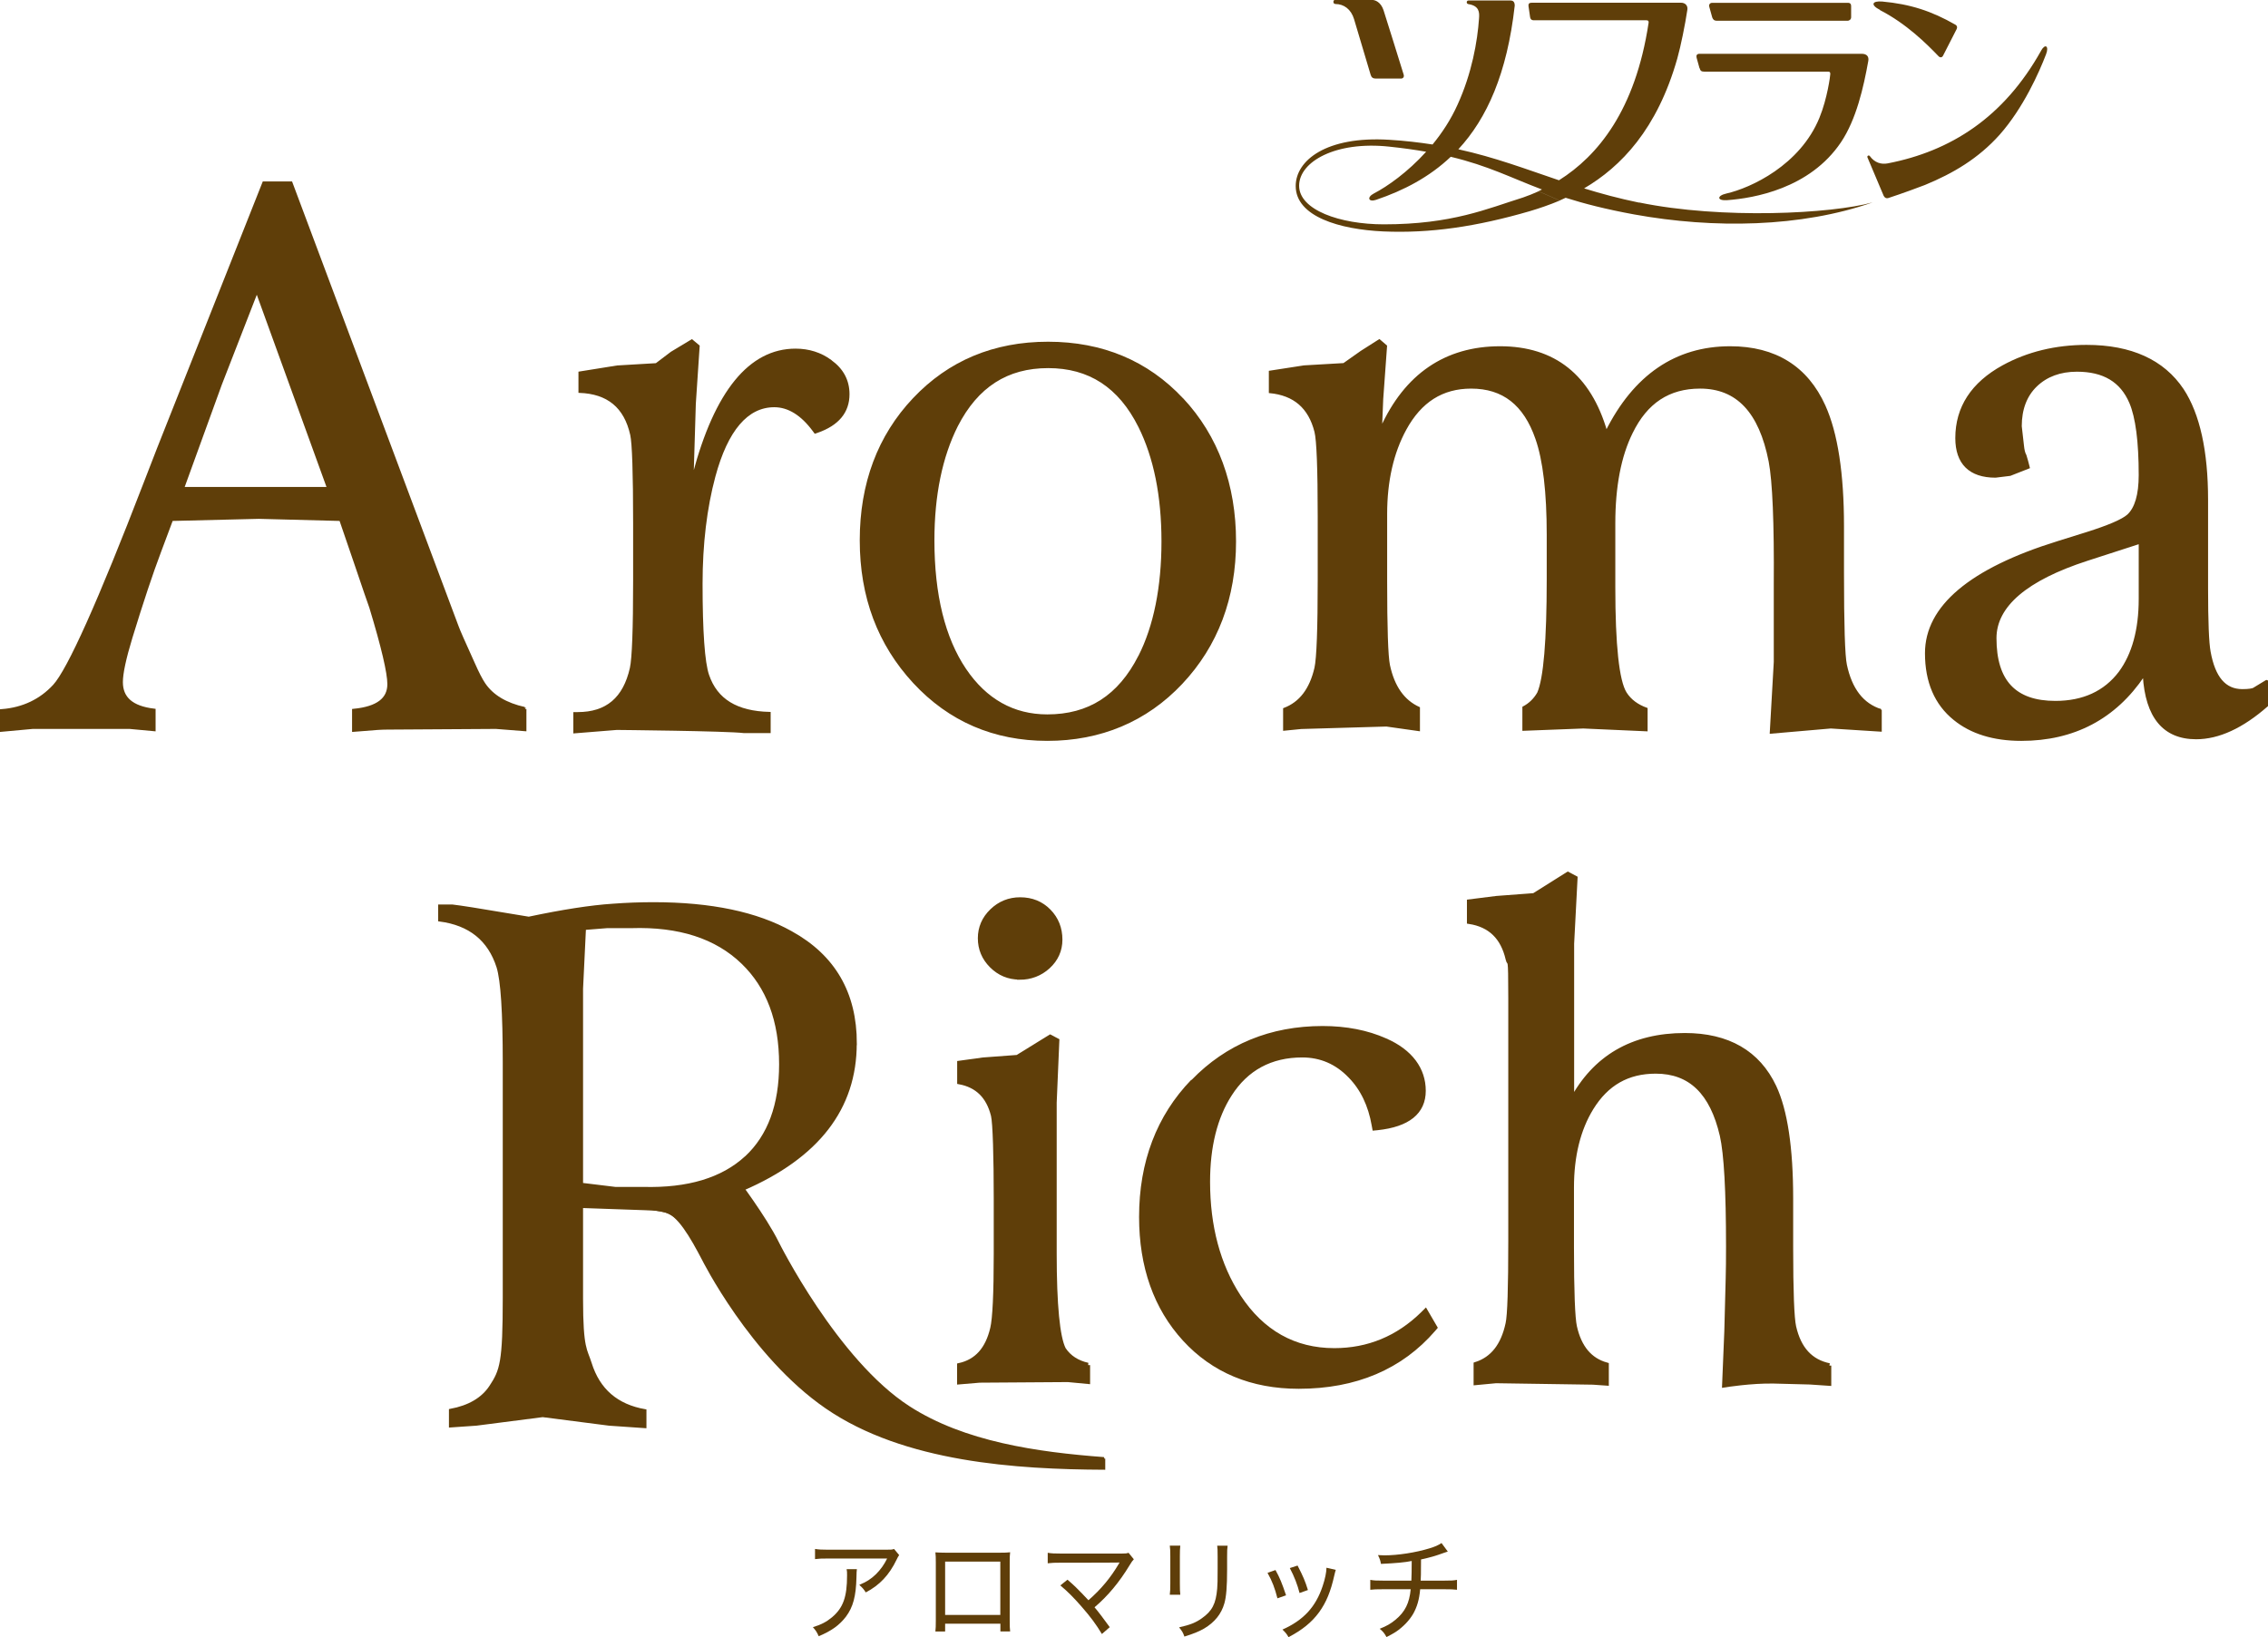
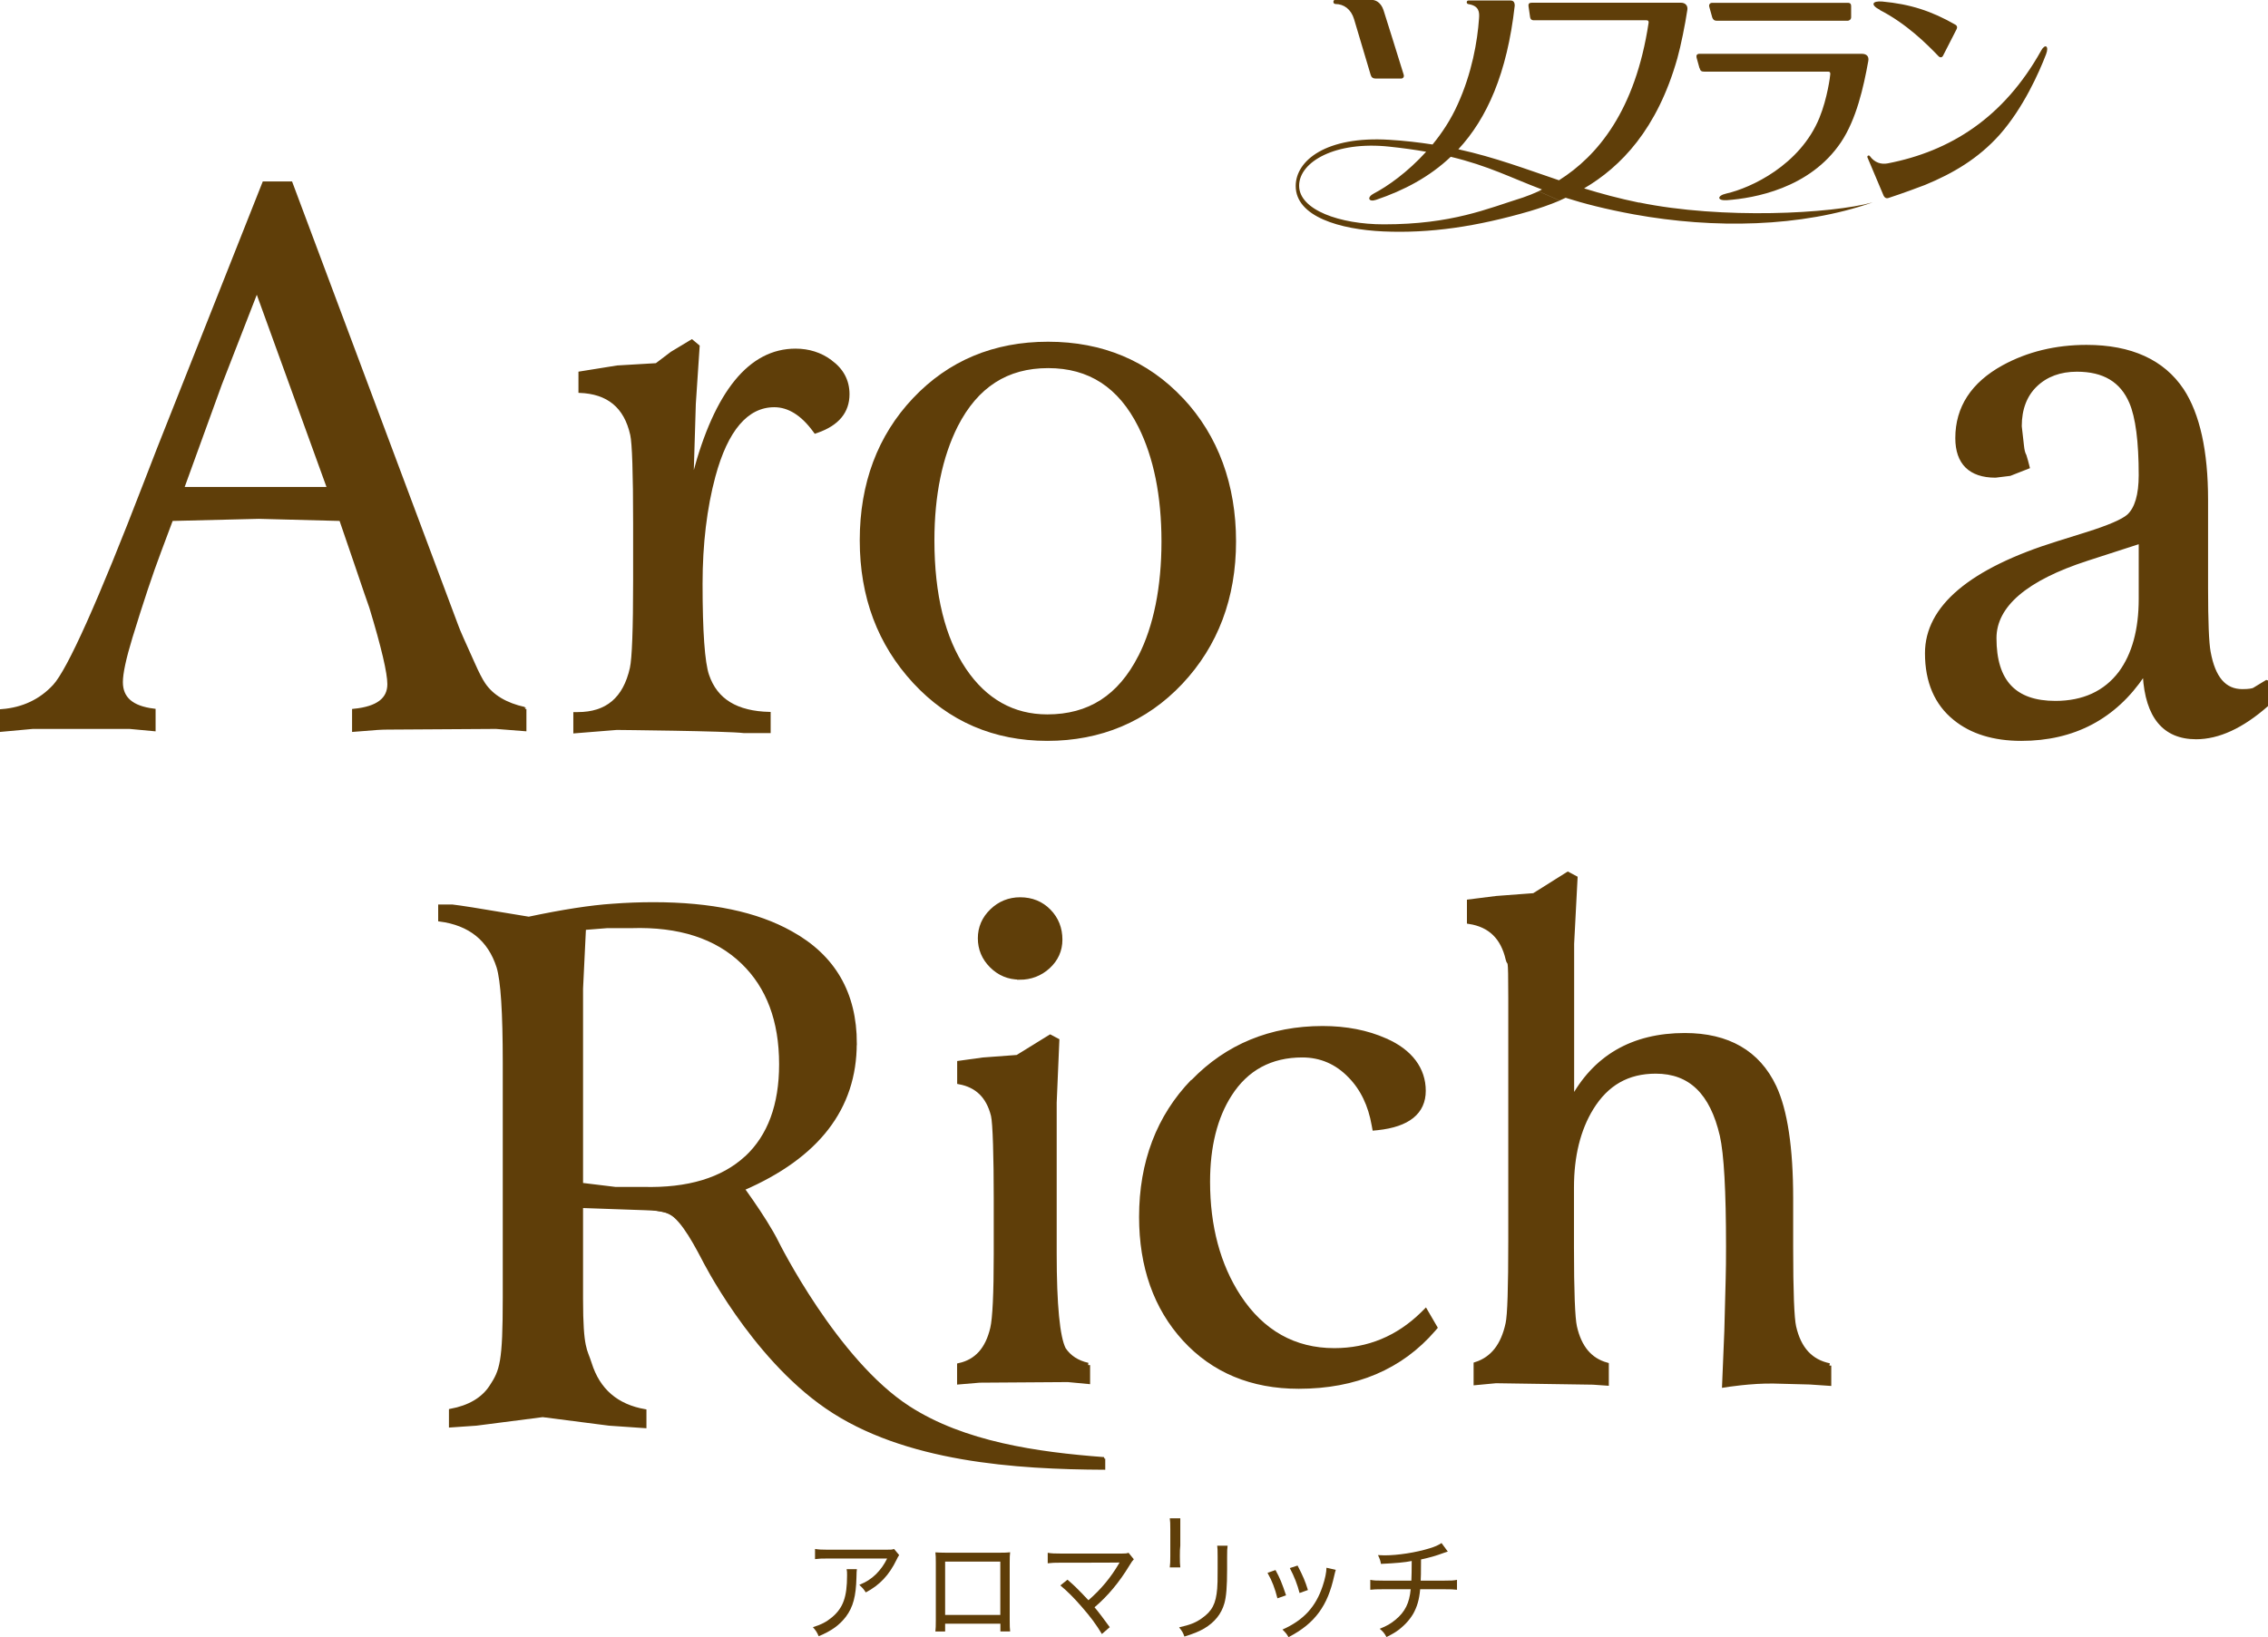
<svg xmlns="http://www.w3.org/2000/svg" id="_レイヤー_2" viewBox="0 0 265.5 191.72">
  <defs>
    <style>.cls-1{stroke-width:.49px;}.cls-1,.cls-2,.cls-3,.cls-4,.cls-5,.cls-6,.cls-7{stroke:#5f3e09;stroke-miterlimit:2;}.cls-1,.cls-3,.cls-6,.cls-8{fill:#5f3e09;}.cls-2{stroke-width:.57px;}.cls-2,.cls-4,.cls-5,.cls-7{fill:none;}.cls-3,.cls-7{stroke-width:.35px;}.cls-4{stroke-width:.56px;}.cls-5{stroke-width:.54px;}.cls-6{stroke-width:.23px;}.cls-8{stroke-width:0px;}</style>
  </defs>
  <g id="text">
    <path class="cls-8" d="m200.09.77c-.06-.23.08-.44.35-.44h15.87c.31,0,.39.16.39.4v1.29c0,.24-.19.41-.43.41h-15.27c-.36,0-.47-.16-.56-.39l-.35-1.26Zm19.98.41c3.08,1.58,5.46,3.94,6.86,5.4.18.19.4.17.52-.04l1.61-3.15c.1-.22.02-.4-.14-.49-2.8-1.61-5.31-2.42-8.57-2.72-1.21-.1-1.42.4-.27.98Zm-21.11,6.79c.09.32.2.42.56.42h14.5c.19,0,.24.08.24.28,0,.18-.34,2.85-1.27,5.12-2.26,5.54-8.02,8.22-10.89,8.87-1.15.26-1.11.87.09.78,3.1-.23,9.66-1.34,13.32-6.78,1.8-2.69,2.64-6.41,3.2-9.53.09-.51-.18-.83-.77-.83h-18.99c-.3,0-.41.18-.34.46l.33,1.19Zm39.97-2.02c-4.37,7.82-10.6,11.76-17.94,13.18-.78.15-1.54-.08-2.1-.85-.13-.17-.35-.01-.28.15.07.15,1.9,4.5,1.9,4.5.11.22.3.34.57.25,1.54-.5,3.65-1.28,4.26-1.52,3.28-1.35,6.25-3.09,8.75-5.89,2.77-3.13,4.62-7.3,5.43-9.42.37-.96-.1-1.29-.59-.41ZM156.32.47c1,0,1.84.61,2.19,1.77.44,1.48,1.56,5.22,1.94,6.51.09.32.28.45.61.45h2.94c.25,0,.4-.19.32-.46-.5-1.6-2.12-6.83-2.36-7.55-.32-.96-.98-1.2-1.35-1.2h-4.34c-.24,0-.24.47.03.47Zm35.57,23.26c-2.38-.49-4.48-1.06-6.45-1.67,4.31-2.53,8.56-6.92,10.91-15.21.41-1.45.92-3.98,1.18-5.72.07-.48-.26-.81-.73-.81h-17.51c-.3,0-.38.15-.36.38l.19,1.31c.03.2.15.36.37.36h13.2c.28,0,.33.12.3.31-1.55,10.26-5.96,15.58-10.49,18.43-3.91-1.32-7.46-2.68-11.78-3.63,3.34-3.6,5.71-8.87,6.6-16.82,0-.42-.18-.6-.48-.6h-4.95c-.22,0-.28.37,0,.42,1.28.2,1.31.96,1.25,1.68-.18,2.67-.84,6.43-2.51,10.09-.79,1.76-1.82,3.32-2.93,4.67-1.56-.24-3.23-.44-5.06-.55-7.4-.46-10.96,2.43-10.96,5.41,0,3.6,5.19,5.09,10.25,5.32,5.46.24,10.9-.55,17.18-2.38,1.1-.33,2.26-.72,3.47-1.23l-2.47-1.09c-.61.28-1.2.51-1.8.72-4.22,1.32-8.32,3.15-16.31,3.15-5.16,0-9.92-1.69-9.92-4.52s4.3-5.25,10.54-4.58c1.62.17,3.04.37,4.33.6-2.18,2.41-4.55,4.07-6.11,4.88-.88.46-.63,1.05.25.75,3.28-1.11,6.25-2.68,8.74-5.04,4.42,1.06,7.03,2.45,10.68,3.83-.13.06-.26.14-.4.2l2.47,1.09c.23-.1.47-.21.7-.32,2.14.68,4.69,1.34,8.02,1.95,9.32,1.69,19.53,1.52,27.92-1.41-4.79,1.33-17.63,2.01-27.34.01Z" />
    <path class="cls-8" d="m100.31,183.75q-.04.23-.05.95c-.05,2.21-.39,3.48-1.23,4.61-.76.99-1.68,1.66-3.19,2.29-.22-.51-.34-.67-.68-1.06,1.01-.31,1.6-.63,2.24-1.16,1.31-1.11,1.76-2.38,1.76-4.91,0-.37,0-.46-.05-.72h1.21Zm4.95-1.65c-.12.18-.16.23-.31.55-.86,1.79-1.99,2.98-3.6,3.82-.25-.39-.36-.52-.76-.88.87-.37,1.34-.67,1.93-1.23.56-.55.98-1.14,1.33-1.86h-6.91c-.75,0-1.07.01-1.53.07v-1.19c.43.07.8.09,1.55.09h6.61c.77,0,.85,0,1.09-.09l.6.72Z" />
    <path class="cls-8" d="m110.64,190.14v.91h-1.14c.04-.3.05-.71.05-1.28v-6.81c0-.59-.01-.84-.05-1.18.39.02.67.04,1.24.04h6.28c.62,0,.86-.01,1.23-.05-.04.34-.05.6-.05,1.19v6.79c0,.6.01.99.05,1.29h-1.14v-.91h-6.46Zm6.46-7.28h-6.46v6.25h6.46v-6.25Z" />
    <path class="cls-8" d="m127.41,187.39c1.47-1.27,2.62-2.67,3.55-4.25.04-.08.05-.09.1-.17q-.19.02-6.86.02c-.73,0-1.08.01-1.55.07v-1.23c.46.08.81.09,1.57.09h7.09c.46,0,.57-.01.8-.09l.62.76c-.16.17-.25.29-.51.72-1.18,1.95-2.53,3.58-4.09,4.9.46.54,1.04,1.31,1.78,2.33l-.92.8c-.66-1.1-1.32-2-2.39-3.22-.91-1.04-1.55-1.69-2.47-2.47l.83-.67c.75.64,1.19,1.07,1.7,1.61l.76.8Z" />
-     <path class="cls-8" d="m138.17,180.99c-.04.29-.05.69-.05,1.23v3.2c0,.67.01.98.05,1.32h-1.23c.05-.38.06-.72.06-1.32v-3.19c0-.61-.01-.9-.06-1.24h1.23Zm5.54.01c-.05.34-.06.57-.06,1.28v1.48c0,2.07-.1,3.22-.32,3.99-.35,1.24-1.14,2.22-2.37,2.95-.61.35-1.22.6-2.31.94-.16-.46-.25-.61-.62-1.08,1.29-.29,1.95-.55,2.66-1.06,1.21-.85,1.65-1.7,1.8-3.48.04-.56.05-.85.05-2.33v-1.4c0-.8-.01-.98-.05-1.29h1.23Z" />
+     <path class="cls-8" d="m138.17,180.99c-.04.29-.05.69-.05,1.23c0,.67.01.98.05,1.32h-1.23c.05-.38.06-.72.06-1.32v-3.19c0-.61-.01-.9-.06-1.24h1.23Zm5.54.01c-.05.34-.06.57-.06,1.28v1.48c0,2.07-.1,3.22-.32,3.99-.35,1.24-1.14,2.22-2.37,2.95-.61.35-1.22.6-2.31.94-.16-.46-.25-.61-.62-1.08,1.29-.29,1.95-.55,2.66-1.06,1.21-.85,1.65-1.7,1.8-3.48.04-.56.05-.85.05-2.33v-1.4c0-.8-.01-.98-.05-1.29h1.23Z" />
    <path class="cls-8" d="m149.32,183.86c.51.93.75,1.52,1.23,2.95l-1.01.35c-.3-1.18-.62-2.03-1.16-2.98l.93-.33Zm7.05-.03c-.07.24-.1.33-.16.6-.43,1.95-.96,3.21-1.79,4.36-.87,1.19-1.98,2.08-3.58,2.92-.22-.39-.35-.54-.71-.89,2.45-1.09,3.89-2.64,4.7-5.08.29-.85.45-1.66.45-2.16l1.09.25Zm-4.47-.5c.66,1.28.88,1.8,1.21,2.86l-.98.35c-.24-.95-.61-1.92-1.14-2.92l.92-.3Z" />
    <path class="cls-8" d="m169.47,181.69q-.15.04-.42.14c-1.01.37-1.64.55-2.7.78-.01,1.83-.01,2.06-.04,2.48h2.78c.85,0,1.03-.01,1.47-.09v1.16c-.42-.05-.71-.06-1.45-.06h-2.86c-.11,1.22-.36,2.06-.82,2.88-.45.77-1.14,1.5-2,2.09-.35.22-.57.35-1.12.63-.26-.47-.4-.64-.8-.97.83-.33,1.28-.59,1.84-1.05,1.13-.93,1.64-1.96,1.79-3.58h-3.24c-.83,0-1.03.01-1.49.06v-1.16c.44.08.65.09,1.5.09h3.31c.02-.5.04-1.28.04-2.3-.77.16-1.85.26-3.6.34-.08-.42-.12-.56-.35-1.03.37.01.56.03.75.03,1.59,0,3.68-.33,5.25-.81.7-.21,1.04-.37,1.44-.63l.73.99Z" />
    <path class="cls-1" d="m61.39,83.03c-2.21-.49-3.82-1.45-4.79-2.88-.33-.48-.76-1.31-1.28-2.49-1.06-2.33-1.69-3.76-1.87-4.26l-19.43-51.91h-3.09l-12.32,31.09-1.55,4c-5.36,13.93-8.95,21.92-10.65,23.77-1.61,1.75-3.69,2.73-6.17,2.93v2.16l3.59-.33h11.35s2.79.26,2.79.26v-2.15c-2.56-.32-3.83-1.41-3.83-3.35,0-1.04.38-2.81,1.13-5.27,1.26-4.11,2.39-7.51,3.36-10.07l1.41-3.77,10.26-.25,9.63.25,1.9,5.55c.81,2.4,1.36,4,1.64,4.78,1.41,4.64,2.12,7.68,2.12,9.02,0,1.82-1.37,2.85-4.13,3.13v2.21c.34-.02.69-.05,1.09-.09,1.22-.11,2.13-.17,2.77-.17l12.74-.08,3.32.26v-2.35Zm-40.12-25.76l4.46-12.29,4.34-11.16,8.5,23.45h-17.3Z" />
    <path class="cls-6" d="m97.25,42.25c-1.18-.87-2.57-1.31-4.12-1.31-5.36,0-9.37,4.92-11.93,14.6h-.11s.25-8.26.25-8.26l.45-6.76-.8-.67-2.39,1.44-1.78,1.35-4.57.27-4.42.71v2.27c3.32.12,5.33,1.75,6.06,5.02.22.98.34,4.47.34,10.39v6.68c0,5.67-.13,9.12-.38,10.25-.8,3.55-2.84,5.27-6.23,5.27h-.39v2.26l4.97-.4s12.88.12,14.89.37h3.01v-2.25c-3.86-.09-6.23-1.53-7.21-4.43-.5-1.47-.76-5.07-.76-10.7,0-4.64.51-8.87,1.5-12.56,1.47-5.45,3.84-8.22,7.01-8.22,1.66,0,3.21.96,4.61,2.86l.17.23.26-.09c2.43-.85,3.65-2.33,3.65-4.41,0-1.6-.7-2.91-2.08-3.9Z" />
    <path class="cls-6" d="m265.38,79.7l-1.58.96c-.17.07-.53.15-1.3.15-2.04,0-3.28-1.46-3.83-4.47-.2-1.07-.3-3.56-.3-7.42v-10.39c0-5.7-.96-10.04-2.85-12.91-2.27-3.39-6.05-5.12-11.26-5.12-3.61,0-6.9.8-9.78,2.38-3.62,1.99-5.47,4.82-5.47,8.42,0,2.96,1.58,4.52,4.59,4.52l1.71-.21,2.19-.86-.09-.35c-.06-.25-.15-.58-.3-1.07-.15-.26-.24-.63-.29-1.13l-.26-2.29c0-2,.61-3.6,1.81-4.75,1.21-1.16,2.81-1.75,4.76-1.75,3.14,0,5.18,1.23,6.25,3.74.73,1.71,1.1,4.56,1.1,8.48,0,2.31-.47,3.89-1.38,4.72-.65.57-2.28,1.27-4.82,2.07l-3.39,1.06c-10.25,3.18-15.43,7.56-15.43,13.01,0,3.35,1.11,5.95,3.32,7.73,1.97,1.61,4.61,2.42,7.84,2.42,6.15,0,10.97-2.54,14.34-7.55.29,4.89,2.35,7.36,6.13,7.36,2.64,0,5.42-1.29,8.3-3.82v-2.95Zm-14.9-9.55c0,3.58-.79,6.47-2.35,8.58-1.74,2.3-4.27,3.46-7.52,3.46-4.72,0-7.01-2.44-7.01-7.46,0-3.77,3.61-6.86,10.73-9.17l6.15-1.99v6.58Z" />
    <path class="cls-6" d="m138.41,46.72c-4.1-4.38-9.39-6.59-15.72-6.59s-11.6,2.21-15.72,6.57c-4.12,4.35-6.21,9.93-6.21,16.57s2.1,12.17,6.23,16.64c4.14,4.47,9.39,6.73,15.61,6.73s11.57-2.23,15.72-6.64c4.15-4.41,6.26-10,6.26-16.6s-2.07-12.31-6.17-16.69Zm-5.05,30.14c-2.37,4.65-5.89,6.91-10.76,6.91-3.96,0-7.2-1.81-9.62-5.4-2.45-3.64-3.71-8.71-3.71-15.1,0-5.28.93-9.79,2.75-13.41,2.37-4.62,5.87-6.87,10.68-6.87s8.33,2.28,10.67,6.96c1.79,3.59,2.71,8.11,2.71,13.45s-.92,9.93-2.71,13.45Z" />
-     <path class="cls-6" d="m220.19,83.15c-2.14-.68-3.49-2.43-4.1-5.29-.23-1.06-.34-4.67-.34-10.75v-5.49c0-6.17-.73-10.9-2.17-14.09-2.05-4.55-5.77-6.87-11.04-6.87-6.35,0-11.22,3.33-14.5,9.9-1.9-6.57-6.08-9.9-12.44-9.9s-11.1,3.21-13.93,9.53l.14-3.46.45-6.21-.79-.68-2.12,1.35-2.04,1.44-4.66.27-4,.62v2.4c2.86.28,4.62,1.79,5.34,4.63.25.99.38,4.33.38,9.91v7.5c0,5.67-.13,9.12-.38,10.25-.58,2.51-1.79,4.09-3.67,4.8v2.44l2.01-.2,9.97-.29,3.81.54v-2.61c-1.8-.82-2.97-2.46-3.51-4.99-.22-1.06-.33-4.38-.33-9.85v-7.87c0-3.85.76-7.18,2.25-9.91,1.79-3.28,4.32-4.88,7.7-4.88,3.74,0,6.24,1.95,7.63,5.96.89,2.53,1.33,6.32,1.33,11.25v5.26c0,7.14-.38,11.62-1.12,13.29-.43.75-1.01,1.3-1.73,1.68v2.63l7.02-.27,7.41.33v-2.53c-1.06-.38-1.9-.98-2.45-1.85-.88-1.42-1.33-5.58-1.33-12.36v-7.51c0-4.3.68-7.87,2.04-10.61,1.73-3.55,4.35-5.27,8-5.27,4.33,0,7,2.83,8.14,8.63.45,2.36.65,7.22.6,14.44v9.06l-.47,8.28,7.03-.61,5.85.37v-2.42Z" />
    <path class="cls-8" d="m139.66,126.64c-4,4.14-6.03,9.48-6.03,15.86,0,5.81,1.7,10.62,5.06,14.29,3.37,3.68,7.85,5.55,13.34,5.55,6.64,0,11.94-2.25,15.77-6.69l.17-.2-1.1-1.89-.31.31c-2.9,2.84-6.38,4.28-10.36,4.28-4.7,0-8.47-2.12-11.21-6.29-2.41-3.7-3.62-8.23-3.62-13.48,0-4.14.86-7.59,2.57-10.25,1.94-3.04,4.8-4.59,8.51-4.59,2.17,0,4.06.81,5.61,2.42,1.46,1.48,2.39,3.43,2.8,5.8l.06.33.32-.03c3.57-.38,5.38-1.84,5.38-4.33s-1.5-4.58-4.46-5.87c-2.13-.95-4.59-1.43-7.32-1.43-6.06,0-11.16,2.1-15.16,6.24" />
    <path class="cls-2" d="m139.66,126.64c-4,4.14-6.03,9.48-6.03,15.86,0,5.81,1.7,10.62,5.06,14.29,3.37,3.68,7.85,5.55,13.34,5.55,6.64,0,11.94-2.25,15.77-6.69l.17-.2-1.1-1.89-.31.31c-2.9,2.84-6.38,4.28-10.36,4.28-4.7,0-8.47-2.12-11.21-6.29-2.41-3.7-3.62-8.23-3.62-13.48,0-4.14.86-7.59,2.57-10.25,1.94-3.04,4.8-4.59,8.51-4.59,2.17,0,4.06.81,5.61,2.42,1.46,1.48,2.39,3.43,2.8,5.8l.06.33.32-.03c3.57-.38,5.38-1.84,5.38-4.33s-1.5-4.58-4.46-5.87c-2.13-.95-4.59-1.43-7.32-1.43-6.06,0-11.16,2.1-15.16,6.24" />
    <path class="cls-8" d="m119.35,114.45c1.28,0,2.41-.43,3.33-1.27.93-.85,1.41-1.91,1.41-3.15,0-1.31-.44-2.42-1.32-3.32-.88-.9-2-1.36-3.35-1.36-1.27,0-2.38.45-3.29,1.33-.92.89-1.38,1.96-1.38,3.19s.45,2.31,1.34,3.2c.9.9,1.99,1.36,3.26,1.36Z" />
    <path class="cls-4" d="m119.35,114.45c1.28,0,2.41-.43,3.33-1.27.93-.85,1.41-1.91,1.41-3.15,0-1.31-.44-2.42-1.32-3.32-.88-.9-2-1.36-3.35-1.36-1.27,0-2.38.45-3.29,1.33-.92.89-1.38,1.96-1.38,3.19s.45,2.31,1.34,3.2c.9.9,1.99,1.36,3.26,1.36Z" />
    <path class="cls-8" d="m127.35,159.85c-1.25-.28-2.2-.89-2.84-1.85-.71-1.4-1.08-5.18-1.08-11.23v-17.65l.31-7.27-.8-.42-3.84,2.37-4.03.3-2.75.38v2.22c2.08.39,3.39,1.67,3.95,3.9.22.88.33,4.95.33,9.68v6.58c0,4.62-.14,7.55-.41,8.68-.58,2.48-1.87,3.89-3.88,4.34v1.96l2.37-.2,10.34-.07,2.32.22v-1.94Z" />
    <path class="cls-5" d="m127.35,159.85c-1.25-.28-2.2-.89-2.84-1.85-.71-1.4-1.08-5.18-1.08-11.23v-17.65l.31-7.27-.8-.42-3.84,2.37-4.03.3-2.75.38v2.22c2.08.39,3.39,1.67,3.95,3.9.22.88.33,4.95.33,9.68v6.58c0,4.62-.14,7.55-.41,8.68-.58,2.48-1.87,3.89-3.88,4.34v1.96l2.37-.2,10.34-.07,2.32.22v-1.94Z" />
    <path class="cls-8" d="m100.13,122.19c0-5.89-2.51-10.22-7.53-12.99-4-2.25-9.37-3.38-16.11-3.38-1.57,0-3.16.06-4.76.18-2.58.17-5.86.68-9.83,1.52l-6.6-1.09c-1.1-.17-1.89-.29-2.36-.34h-1.47v1.64c3.52.46,5.8,2.28,6.83,5.5.49,1.59.73,5.32.73,11.21v27.49c0,7.62-.34,8.56-1.58,10.44-.95,1.45-2.53,2.37-4.72,2.78v1.83l3.03-.21,7.77-1,7.77,1,4.2.29v-1.87c-3.28-.57-5.43-2.4-6.41-5.55-.5-1.61-1.01-1.59-1.01-7.54v-10.82l7.43.26c2.67.09,3.84.22,6.15,4.2l8.72-.93c-1.77-2.98-2.33-3.74-3.42-5.56,8.77-3.79,13.16-9.47,13.16-17.06Zm-12.78,13.33c-2.78,2.57-6.81,3.78-12.06,3.64h-3.27l-3.94-.48v-22.9l.34-7.06,2.64-.21h2.83c5.61-.18,9.95,1.23,13.03,4.2,2.97,2.86,4.46,6.83,4.46,11.91,0,4.76-1.34,8.4-4.03,10.91Z" />
    <path class="cls-7" d="m100.13,122.19c0-5.89-2.51-10.22-7.53-12.99-4-2.25-9.37-3.38-16.11-3.38-1.57,0-3.16.06-4.76.18-2.58.17-5.86.68-9.83,1.52l-6.6-1.09c-1.1-.17-1.89-.29-2.36-.34h-1.47v1.64c3.52.46,5.8,2.28,6.83,5.5.49,1.59.73,5.32.73,11.21v27.49c0,7.62-.34,8.56-1.58,10.44-.95,1.45-2.53,2.37-4.72,2.78v1.83l3.03-.21,7.77-1,7.77,1,4.2.29v-1.87c-3.28-.57-5.43-2.4-6.41-5.55-.5-1.61-1.01-1.59-1.01-7.54v-10.82l7.43.26c2.67.09,3.84.22,6.15,4.2l8.72-.93c-1.77-2.98-2.33-3.74-3.42-5.56,8.77-3.79,13.16-9.47,13.16-17.06Zm-12.78,13.33c-2.78,2.57-6.81,3.78-12.06,3.64h-3.27l-3.94-.48v-22.9l.34-7.06,2.64-.21h2.83c5.61-.18,9.95,1.23,13.03,4.2,2.97,2.86,4.46,6.83,4.46,11.91,0,4.76-1.34,8.4-4.03,10.91Z" />
    <path class="cls-8" d="m214.15,159.92c-2.19-.45-3.58-1.94-4.17-4.55-.23-1.01-.35-4.14-.35-9.3v-5.74c0-5.9-.66-10.29-1.96-13.05-1.89-4-5.4-6.03-10.44-6.03-6.1,0-10.55,2.59-13.24,7.7v-18.44l.4-7.68-.85-.45-3.96,2.49-4.39.33-3.18.4v2.31c2.44.38,3.94,1.83,4.53,4.4.21.88.31-.83.31,4.55v28.43c0,5.48-.1,8.76-.32,9.71-.55,2.57-1.79,4.14-3.74,4.77v2.14l2.33-.22,11.36.17,1.57.11v-2.14c-1.95-.55-3.18-2.02-3.73-4.46-.23-1.01-.35-4.14-.35-9.3v-7.03c0-3.68.77-6.81,2.3-9.3,1.78-2.89,4.25-4.3,7.56-4.3,4.06,0,6.61,2.46,7.78,7.51.49,2.16.73,6.53.73,12.98,0,1.51-.01,2.77-.04,3.79l-.16,6.14-.26,6.32s3.15-.51,5.8-.45c3.41.08,4.2.11,4.2.11l2.21.15v-2.08Z" />
    <path class="cls-2" d="m214.15,159.92c-2.19-.45-3.58-1.94-4.17-4.55-.23-1.01-.35-4.14-.35-9.3v-5.74c0-5.9-.66-10.29-1.96-13.05-1.89-4-5.4-6.03-10.44-6.03-6.1,0-10.55,2.59-13.24,7.7v-18.44l.4-7.68-.85-.45-3.96,2.49-4.39.33-3.18.4v2.31c2.44.38,3.94,1.83,4.53,4.4.21.88.31-.83.31,4.55v28.43c0,5.48-.1,8.76-.32,9.71-.55,2.57-1.79,4.14-3.74,4.77v2.14l2.33-.22,11.36.17,1.57.11v-2.14c-1.95-.55-3.18-2.02-3.73-4.46-.23-1.01-.35-4.14-.35-9.3v-7.03c0-3.68.77-6.81,2.3-9.3,1.78-2.89,4.25-4.3,7.56-4.3,4.06,0,6.61,2.46,7.78,7.51.49,2.16.73,6.53.73,12.98,0,1.51-.01,2.77-.04,3.79l-.16,6.14-.26,6.32s3.15-.51,5.8-.45c3.41.08,4.2.11,4.2.11l2.21.15v-2.08Z" />
    <path class="cls-3" d="m129.22,170.8c-7.84-.59-16.38-1.81-22.84-5.98-8.51-5.48-15.39-19.33-15.39-19.33-1.47-2.98-4.82-7.4-4.82-7.4l-12.12,2.92.56.22s1.7.25,3.25.56c1.55.31,3.09,3.01,4.46,5.62,0,0,5.63,11.31,14.43,17.37,9.15,6.3,22.34,7.1,32.46,7.15v-1.12Z" />
  </g>
</svg>